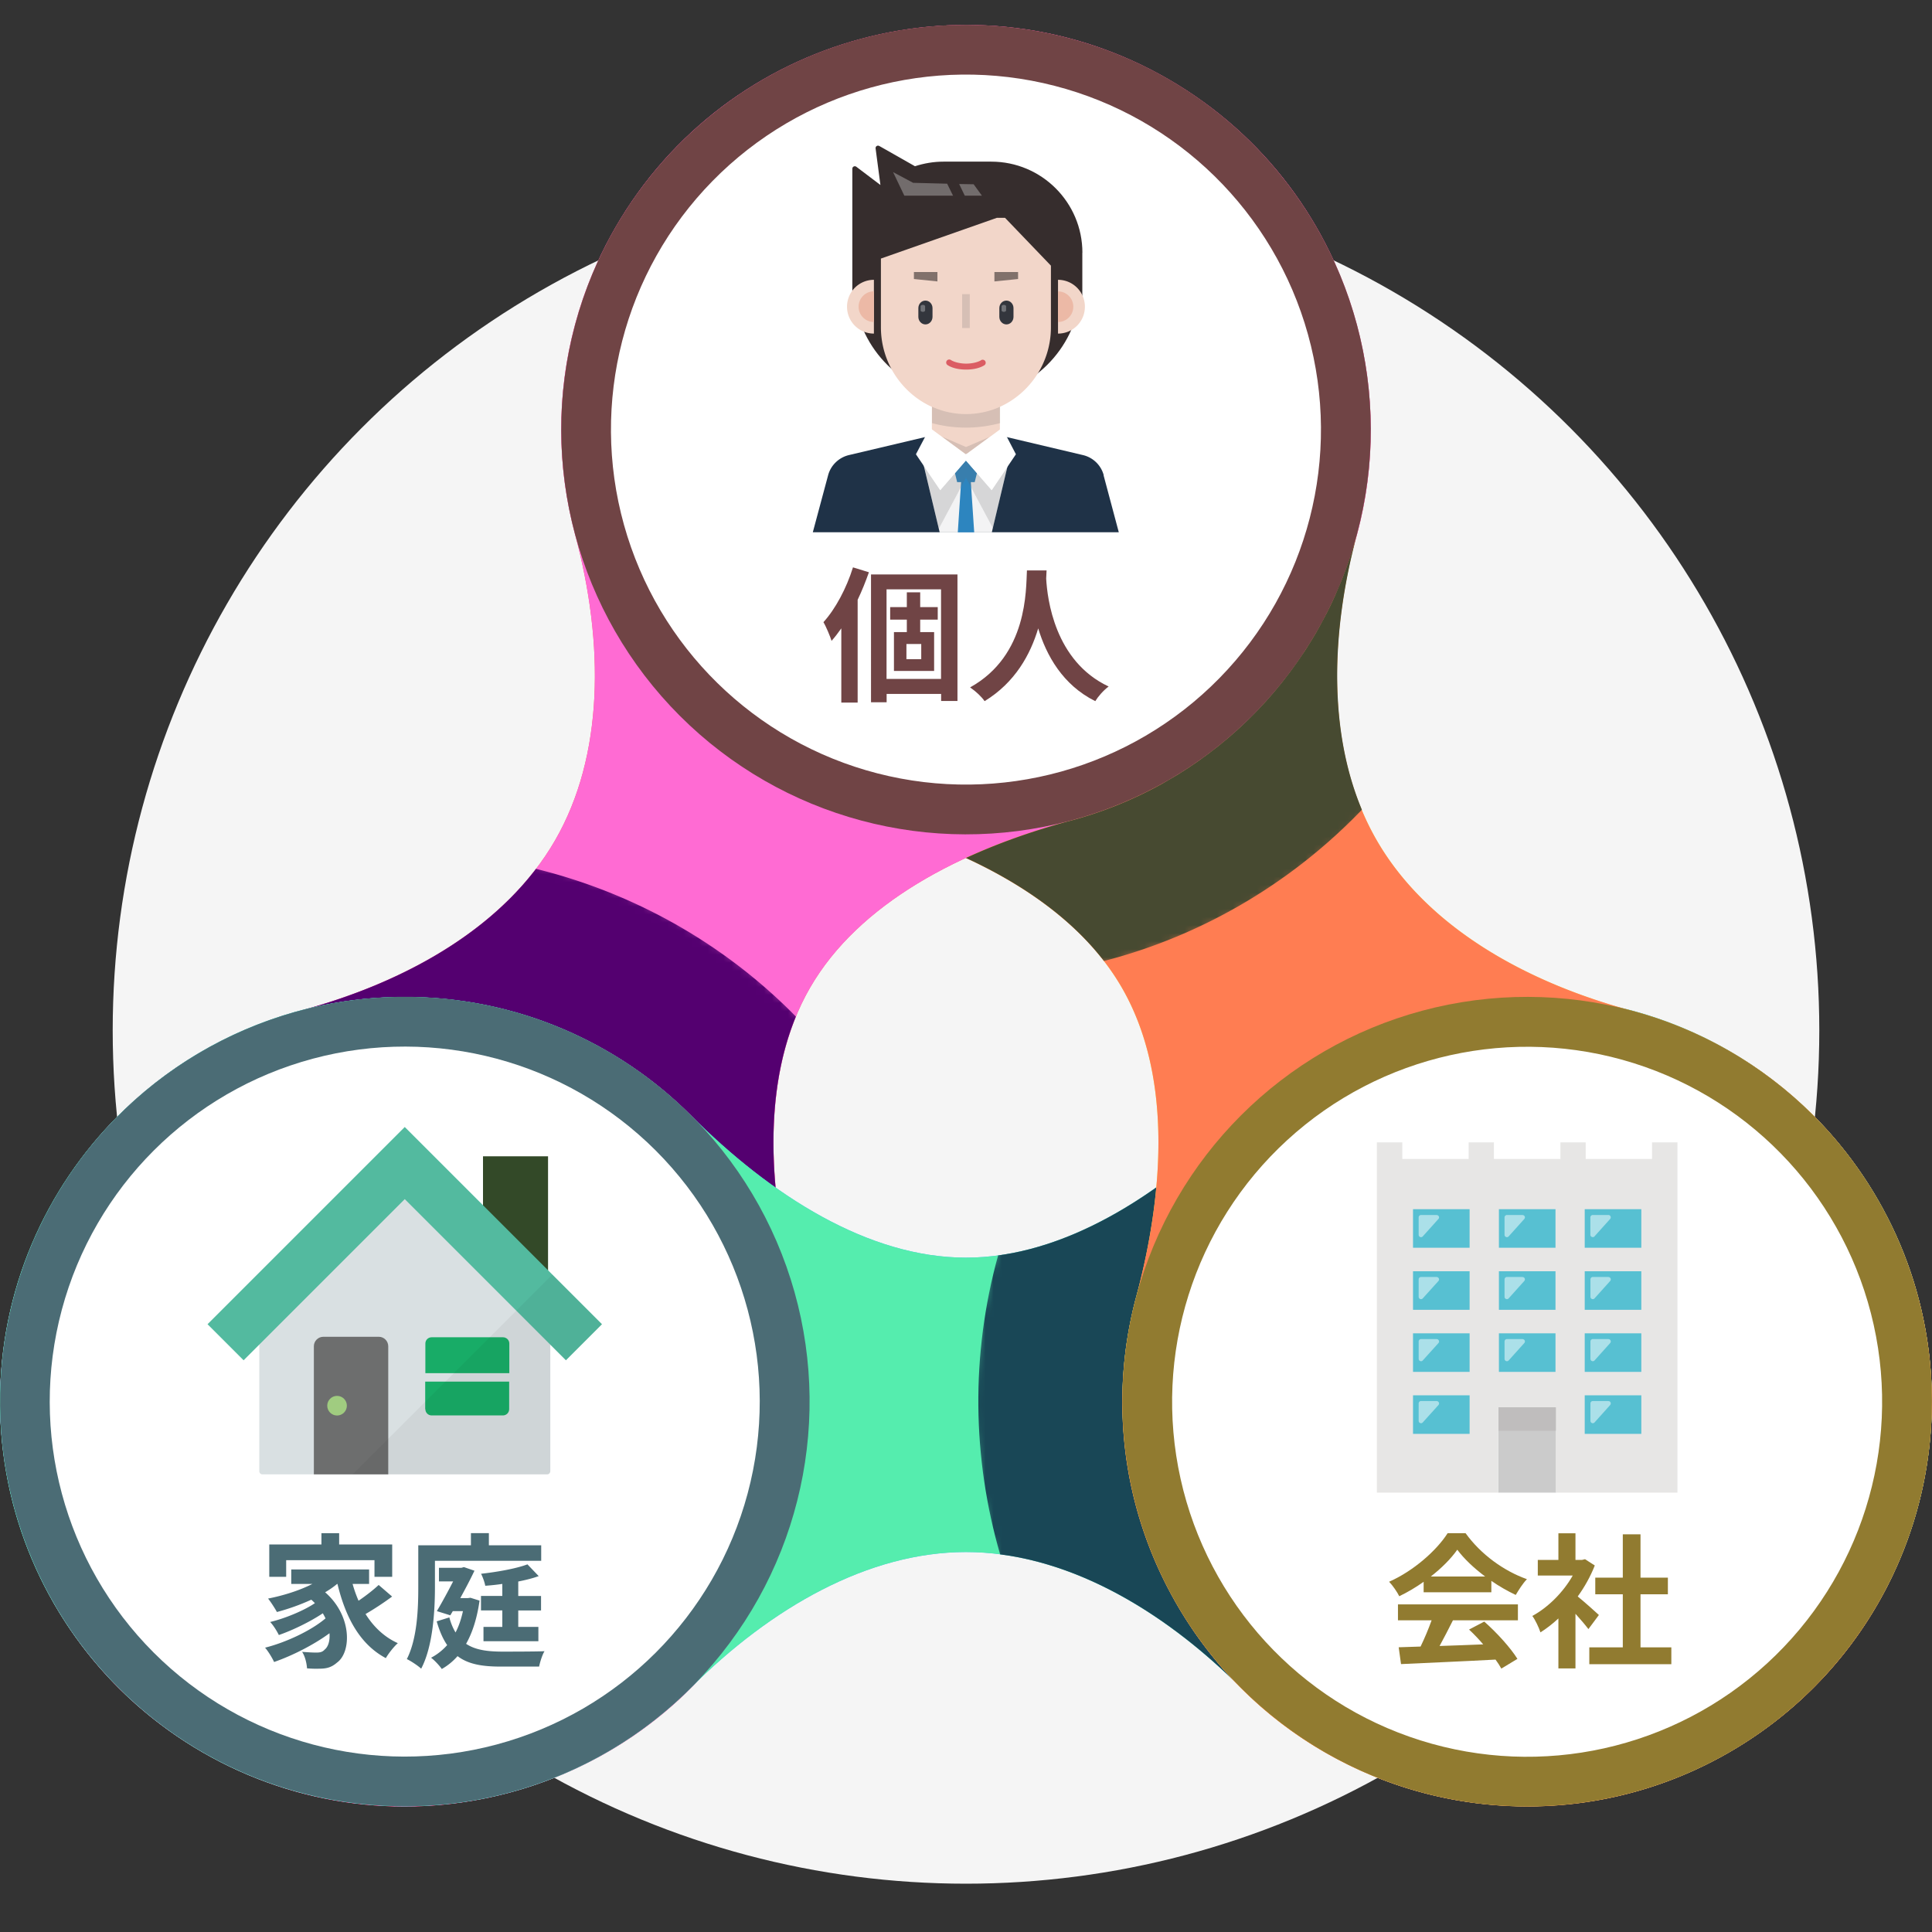
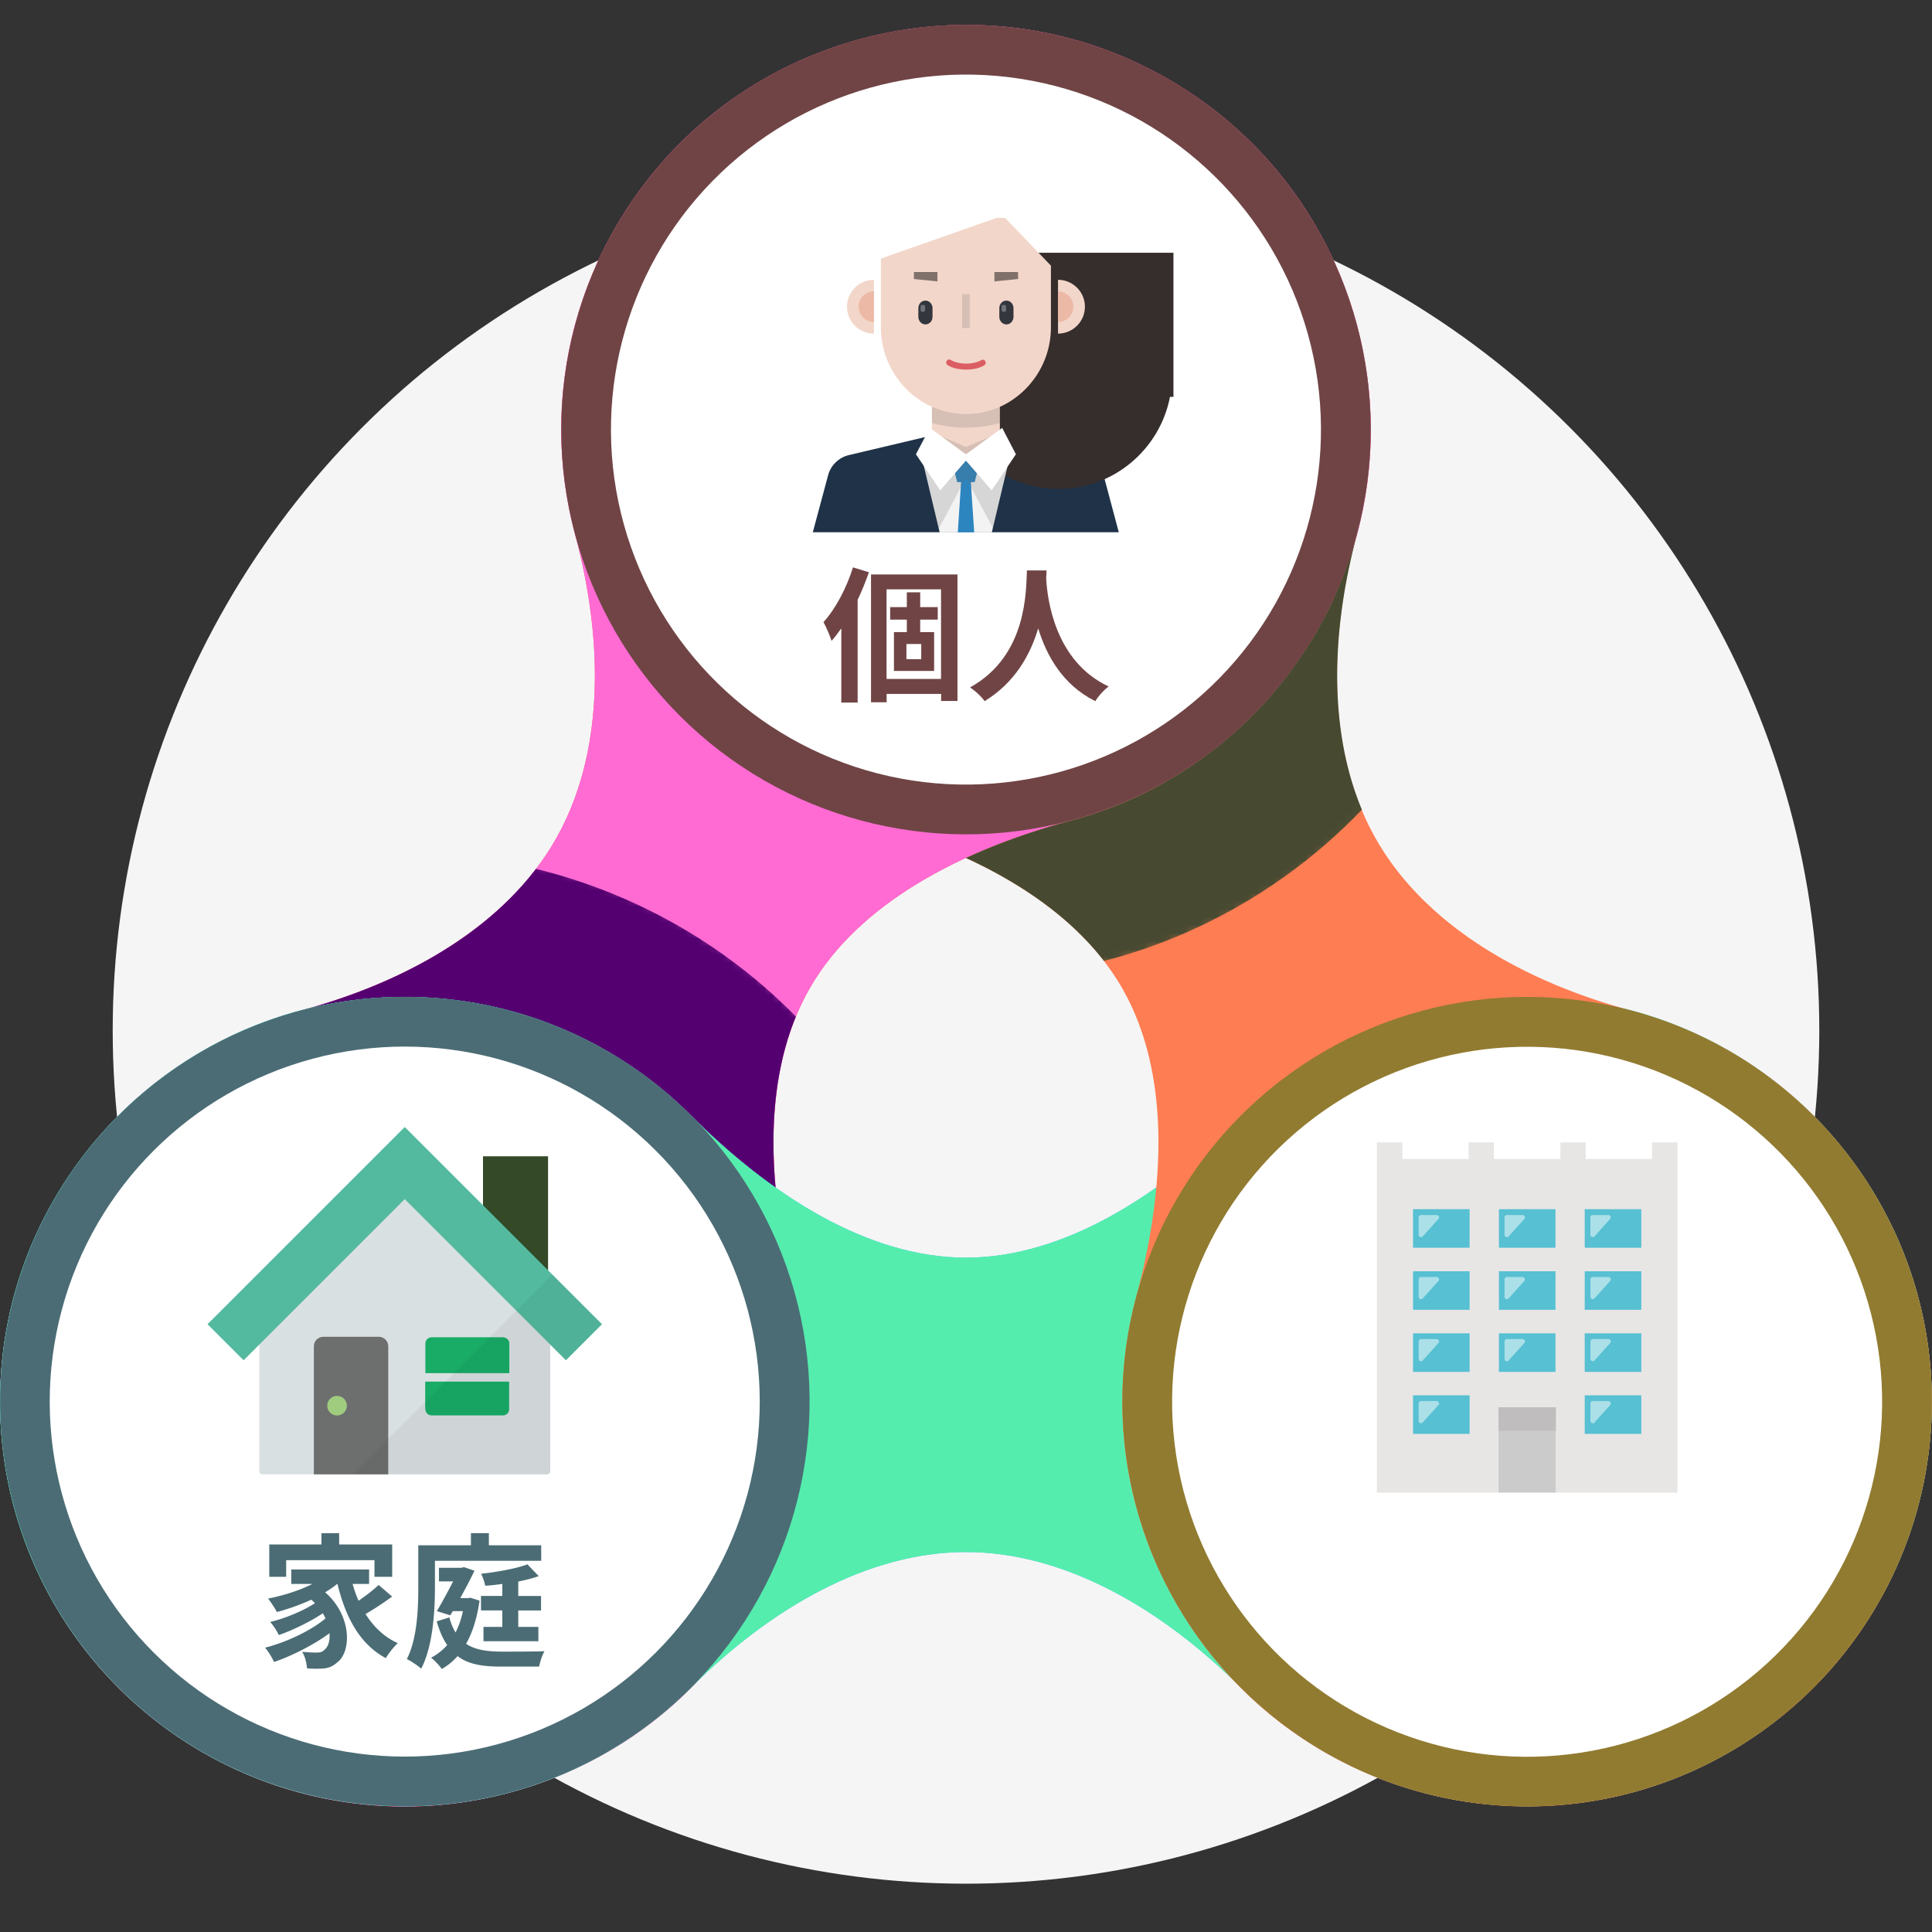
<svg xmlns="http://www.w3.org/2000/svg" xmlns:xlink="http://www.w3.org/1999/xlink" viewBox="0 0 240 240">
  <rect x="0" y="0" width="240" height="240" fill="#333333" stroke="none" />
  <defs>
    <mask id="mask" x="-27.18" y="-25.26" width="224.14" height="275.14" maskUnits="userSpaceOnUse">
      <path transform="rotate(-60 84.888 112.31)" fill="url(#linear-gradient)" stroke-width="0" d="M-41.32 55.77h252.43v113.07H-41.32z" />
    </mask>
    <mask id="mask-1" x="-19.61" y="105.1" width="138.67" height="138.67" maskUnits="userSpaceOnUse">
      <circle cx="49.73" cy="174.44" r="69.32" transform="rotate(-45 49.723 174.434)" fill="url(#radial-gradient)" stroke-width="0" />
    </mask>
    <mask id="mask-2" x="-7.34" y="118.51" width="252.43" height="113.07" maskUnits="userSpaceOnUse">
      <path fill="url(#linear-gradient-2)" stroke-width="0" d="M-7.34 118.51h252.43v113.07H-7.34z" />
    </mask>
    <mask id="mask-3" x="120.92" y="105.1" width="138.67" height="138.67" maskUnits="userSpaceOnUse">
-       <circle cx="190.26" cy="174.43" r="69.32" transform="rotate(-45 190.253 174.435)" fill="url(#radial-gradient-2)" stroke-width="0" />
-     </mask>
+       </mask>
    <mask id="mask-4" x="44.16" y="-23.33" width="224.14" height="275.14" maskUnits="userSpaceOnUse">
      <path transform="rotate(-30 156.23 114.241)" fill="url(#linear-gradient-3)" stroke-width="0" d="M99.69-11.97h113.07v252.43H99.69z" />
    </mask>
    <mask id="mask-5" x="68.15" y="1.52" width="103.69" height="103.69" maskUnits="userSpaceOnUse">
      <circle cx="120" cy="53.37" r="51.84" transform="rotate(-68.32 119.994 53.37)" fill="url(#radial-gradient-3)" stroke-width="0" />
    </mask>
    <mask id="mask-6" x="-1.56" y="122.27" width="103.67" height="103.67" maskUnits="userSpaceOnUse">
      <circle cx="50.28" cy="174.11" r="51.84" transform="rotate(-17.62 50.283 174.128)" fill="url(#radial-gradient-4)" stroke-width="0" />
    </mask>
    <mask id="mask-7" x="50.67" y="-16.59" width="138.65" height="138.65" maskUnits="userSpaceOnUse">
      <circle cx="120" cy="52.73" r="69.32" transform="rotate(-9.56 119.989 52.724)" fill="url(#radial-gradient-5)" stroke-width="0" />
    </mask>
    <mask id="mask-8" x="137.86" y="122.27" width="103.69" height="103.69" maskUnits="userSpaceOnUse">
      <circle cx="189.71" cy="174.12" r="51.84" transform="rotate(-45 189.704 174.122)" fill="url(#radial-gradient-6)" stroke-width="0" />
    </mask>
    <radialGradient id="radial-gradient" cx="278.38" cy="-1057.99" fx="278.38" fy="-1057.99" r="69.33" gradientTransform="rotate(105 -308.787 -529.485)" gradientUnits="userSpaceOnUse">
      <stop offset=".68" stop-color="#fff" />
      <stop offset=".69" stop-color="#f2f2f2" />
      <stop offset=".72" stop-color="#bababa" />
      <stop offset=".75" stop-color="#888" />
      <stop offset=".78" stop-color="#5e5e5e" />
      <stop offset=".82" stop-color="#3c3c3c" />
      <stop offset=".85" stop-color="#212121" />
      <stop offset=".89" stop-color="#0e0e0e" />
      <stop offset=".92" stop-color="#030303" />
      <stop offset=".96" />
    </radialGradient>
    <radialGradient id="radial-gradient-2" cx="612.14" cy="-315.83" fx="612.14" fy="-315.83" r="69.33" gradientTransform="rotate(-15 2263.064 1531.541)" xlink:href="#radial-gradient" />
    <radialGradient id="radial-gradient-3" cx="-669.08" cy="-317.01" fx="-669.08" fy="-317.01" r="51.84" gradientTransform="rotate(-171.68 -261.071 -160.5)" gradientUnits="userSpaceOnUse">
      <stop offset=".81" stop-color="#fff" />
      <stop offset=".82" stop-color="#f2f2f2" />
      <stop offset=".83" stop-color="#bababa" />
      <stop offset=".85" stop-color="#888" />
      <stop offset=".87" stop-color="#5e5e5e" />
      <stop offset=".89" stop-color="#3c3c3c" />
      <stop offset=".9" stop-color="#212121" />
      <stop offset=".92" stop-color="#0e0e0e" />
      <stop offset=".94" stop-color="#030303" />
      <stop offset=".96" />
    </radialGradient>
    <radialGradient id="radial-gradient-4" cx="683.52" cy="-832.79" fx="683.52" fy="-832.79" r="51.84" gradientTransform="rotate(17.62 -2881.331 -2372.304)" xlink:href="#radial-gradient-3" />
    <radialGradient id="radial-gradient-5" cx="-148.45" cy="276.58" fx="-148.45" fy="276.58" r="69.32" gradientTransform="rotate(-170.44 -23.583 153.434)" xlink:href="#radial-gradient" />
    <radialGradient id="radial-gradient-6" cx="273.36" cy="720.19" fx="273.36" fy="720.19" r="51.84" gradientTransform="rotate(-75 -124.278 501.65)" xlink:href="#radial-gradient-3" />
    <linearGradient id="linear-gradient" x1="2224.4" y1="1217.7" x2="2224.4" y2="965.26" gradientTransform="rotate(-90 665.03 1671.62)" gradientUnits="userSpaceOnUse">
      <stop offset=".13" />
      <stop offset=".17" stop-color="#070707" />
      <stop offset=".22" stop-color="#1d1d1d" />
      <stop offset=".29" stop-color="#404040" />
      <stop offset=".37" stop-color="#707070" />
      <stop offset=".4" stop-color="#858585" />
      <stop offset=".56" stop-color="#f3f3f3" />
      <stop offset=".57" stop-color="#fff" />
    </linearGradient>
    <linearGradient id="linear-gradient-2" x1="-259.63" y1="2511.67" x2="-259.63" y2="2259.25" gradientTransform="rotate(90 1034.83 1469.51)" xlink:href="#linear-gradient" />
    <linearGradient id="linear-gradient-3" x1="-572.32" y1="-299.54" x2="-572.32" y2="-551.97" gradientTransform="translate(728.54 539.98)" xlink:href="#linear-gradient" />
    <style>.cls-36{stroke-width:0;fill:#fff}</style>
  </defs>
  <g style="isolation:isolate">
    <g id="_レイヤー_1">
      <circle cx="120" cy="128" r="106" fill="#f5f5f5" stroke-width="0" />
      <g id="Cycle">
        <g id="Shapes">
          <path id="Base" d="M98.84 161.09c-3.64-13.61-4.27-27.91 1.79-38.4 6.06-10.49 18.77-17.11 32.38-20.75 12.43-3.33 23.59-11.4 30.53-23.42 13.88-24.05 5.64-54.79-18.4-68.68-24.05-13.88-54.79-5.64-68.68 18.4-6.94 12.02-8.35 25.72-5.02 38.15 3.65 13.61 3.57 27.52-2.49 38.01-6.06 10.49-18.06 17.51-31.66 21.16-12.43 3.33-23.6 11.4-30.54 23.43-13.88 24.05-5.64 54.79 18.4 68.68 24.05 13.88 54.79 5.64 68.68-18.4 6.94-12.03 8.35-25.73 5.02-38.16z" fill="#ff5761" stroke-width="0" />
          <g mask="url(#mask)">
            <path id="Top" d="M98.84 161.09c-3.64-13.61-4.27-27.91 1.79-38.4 6.06-10.49 18.77-17.11 32.38-20.75 12.43-3.33 23.59-11.4 30.53-23.42 13.88-24.05 5.64-54.79-18.4-68.68-24.05-13.88-54.79-5.64-68.68 18.4-6.94 12.02-8.35 25.72-5.02 38.15 3.65 13.61 3.57 27.52-2.49 38.01-6.06 10.49-18.06 17.51-31.66 21.16-12.43 3.33-23.6 11.4-30.54 23.43-13.88 24.05-5.64 54.79 18.4 68.68 24.05 13.88 54.79 5.64 68.68-18.4 6.94-12.03 8.35-25.73 5.02-38.16z" fill="#ff6bd3" stroke-width="0" />
          </g>
          <g mask="url(#mask-1)">
            <path id="Shadow" d="M93.82 148.98a50.43 50.43 0 014.88 11.58c-3.13-11.95-3.9-24.39.17-34.28-8.98-9.14-20.23-15.38-32.29-18.35-6.51 8.53-17.22 14.37-29.2 17.6 21.42-5.7 44.83 3.34 56.44 23.46z" fill="#540070" stroke-width="0" />
          </g>
          <path id="Base-2" d="M154.14 138.57c-9.96 9.96-22.04 17.66-34.15 17.66s-24.2-7.7-34.16-17.66c-9.1-9.1-21.67-14.73-35.55-14.73-27.77 0-50.28 22.5-50.28 50.27s22.51 50.27 50.28 50.27c13.88 0 26.45-5.63 35.55-14.73 9.96-9.96 22.05-16.85 34.16-16.85s24.19 6.88 34.15 16.84c9.1 9.1 21.67 14.74 35.56 14.74 27.77 0 50.28-22.51 50.28-50.27s-22.51-50.28-50.28-50.28c-13.89 0-26.46 5.63-35.56 14.74z" fill="#57b6ff" stroke-width="0" />
          <g mask="url(#mask-2)">
            <path id="Top-2" d="M154.14 138.57c-9.96 9.96-22.04 17.66-34.15 17.66s-24.2-7.7-34.16-17.66c-9.1-9.1-21.67-14.73-35.55-14.73-27.77 0-50.28 22.5-50.28 50.27s22.51 50.27 50.28 50.27c13.88 0 26.45-5.63 35.55-14.73 9.96-9.96 22.05-16.85 34.16-16.85s24.19 6.88 34.15 16.84c9.1 9.1 21.67 14.74 35.56 14.74 27.77 0 50.28-22.51 50.28-50.27s-22.51-50.28-50.28-50.28c-13.89 0-26.46 5.63-35.56 14.74z" fill="#55edae" stroke-width="0" />
          </g>
          <g mask="url(#mask-3)">
            <path id="Shadow-2" d="M146.17 148.97c2.15-3.73 4.71-7.08 7.59-10.02-8.79 8.68-19.18 15.57-29.77 17-3.42 12.35-3.21 25.21.25 37.14 10.64 1.37 21.06 7.73 29.84 16.49-15.65-15.7-19.52-40.49-7.91-60.61z" fill="#194756" stroke-width="0" />
          </g>
-           <path d="M168.08 68.02c-.1.33-.2.67-.31 1-.1.32-.22.63-.33.95-.17.49-.34.98-.53 1.47-.07.18-.15.36-.22.54-.25.63-.51 1.26-.79 1.89-.03.06-.05.12-.08.18a50.297 50.297 0 01-8.22 12.71c0 .01-.02.02-.03.03-.51.57-1.04 1.14-1.58 1.69-.07.07-.13.14-.2.21-.48.48-.96.95-1.46 1.42l-.41.38c-.43.39-.87.78-1.32 1.16-.21.18-.42.36-.64.53-.39.32-.78.63-1.18.94-.28.22-.56.43-.85.65-.35.26-.71.52-1.07.77-.34.24-.68.47-1.02.7l-1.02.66c-.36.23-.73.45-1.1.67-.19.12-.38.24-.58.35-.17.1-.34.18-.52.28-.33.19-.66.36-1 .54-.44.23-.88.46-1.32.68-.23.11-.47.23-.7.34-.55.26-1.11.52-1.67.76-.1.04-.2.09-.3.13-2.27.97-4.59 1.76-6.92 2.37-4.4 1.2-8.7 2.71-12.72 4.56 8.28 3.82 15.32 9.09 19.37 16.11 6.06 10.49 5.43 24.81 1.78 38.42-3.33 12.43-1.92 26.13 5.02 38.15 13.88 24.05 44.63 32.28 68.68 18.4 24.05-13.88 32.28-44.63 18.4-68.68-6.94-12.02-18.1-20.09-30.53-23.42-13.61-3.65-25.62-10.67-31.68-21.16-6.03-10.44-6.13-24.27-2.54-37.82 0 .02-.01.03-.02.05-.13.47-.27.94-.42 1.4z" fill="#f9e84b" stroke-width="0" />
          <g mask="url(#mask-4)">
            <path d="M168.08 68.02c-.1.33-.2.67-.31 1-.1.32-.22.63-.33.95-.17.49-.34.98-.53 1.47-.07.18-.15.36-.22.54-.25.63-.51 1.26-.79 1.89-.03.06-.05.12-.08.18a50.297 50.297 0 01-8.22 12.71c0 .01-.02.02-.03.03-.51.57-1.04 1.14-1.58 1.69-.07.07-.13.14-.2.21-.48.48-.96.95-1.46 1.42l-.41.38c-.43.39-.87.78-1.32 1.16-.21.18-.42.36-.64.53-.39.32-.78.63-1.18.94-.28.22-.56.43-.85.65-.35.26-.71.52-1.07.77-.34.24-.68.47-1.02.7l-1.02.66c-.36.23-.73.45-1.1.67-.19.12-.38.24-.58.35-.17.1-.34.18-.52.28-.33.19-.66.36-1 .54-.44.23-.88.46-1.32.68-.23.11-.47.23-.7.34-.55.26-1.11.52-1.67.76-.1.04-.2.09-.3.13-2.27.97-4.59 1.76-6.92 2.37-4.4 1.2-8.7 2.71-12.72 4.56 8.28 3.82 15.32 9.09 19.37 16.11 6.06 10.49 5.43 24.81 1.78 38.42-3.33 12.43-1.92 26.13 5.02 38.15 13.88 24.05 44.63 32.28 68.68 18.4 24.05-13.88 32.28-44.63 18.4-68.68-6.94-12.02-18.1-20.09-30.53-23.42-13.61-3.65-25.62-10.67-31.68-21.16-6.03-10.44-6.13-24.27-2.54-37.82 0 .02-.01.03-.02.05-.13.47-.27.94-.42 1.4z" fill="#ff7d52" stroke-width="0" />
          </g>
          <g mask="url(#mask-5)">
            <circle id="Shadow-3" cx="120" cy="53.37" r="50.28" transform="rotate(-45 119.995 53.366)" style="mix-blend-mode:multiply" fill="#704445" stroke-width="0" />
          </g>
          <g mask="url(#mask-6)">
            <circle id="Shadow-4" cx="50.28" cy="174.11" r="50.28" transform="rotate(-19.51 50.26 174.074)" style="mix-blend-mode:multiply" fill="#4b6c75" stroke-width="0" />
          </g>
          <g mask="url(#mask-7)">
            <path id="Shadow-5" d="M168.08 68.03c-.07.22-.13.44-.2.65-.14.42-.28.85-.43 1.27-.12.33-.24.67-.36 1-.13.35-.27.7-.41 1.06-.18.45-.37.89-.56 1.33-.11.25-.21.5-.32.75-.32.7-.65 1.4-1 2.08-.07.13-.14.25-.2.38-.3.57-.6 1.13-.92 1.69-.05.09-.1.18-.15.28l-.27.45c-.25.42-.5.83-.76 1.24-.19.3-.37.59-.57.88-.2.3-.4.59-.6.88a50.027 50.027 0 01-12 12.23c-.09.06-.17.13-.26.19-.44.31-.89.62-1.34.92-.21.14-.42.27-.62.4-.37.24-.74.48-1.12.7-.44.26-.88.52-1.32.77-.17.1-.34.2-.52.3a49.97 49.97 0 01-11.65 4.6c-4.33 1.19-8.55 2.68-12.5 4.5 6.92 3.19 12.97 7.4 17.14 12.8 12.4-3.21 23.43-9.83 32.04-18.79-4.09-9.79-3.84-21.84-.74-33.71-.11.38-.23.77-.35 1.15z" fill="#474a31" stroke-width="0" />
          </g>
          <g mask="url(#mask-8)">
            <circle id="Shadow-6" cx="189.71" cy="174.12" r="50.28" transform="rotate(-45 189.704 174.122)" style="mix-blend-mode:multiply" fill="#917b30" stroke-width="0" />
          </g>
        </g>
        <circle class="cls-36" cx="50.28" cy="174.11" r="44.1" transform="rotate(-45 50.28 174.113)" />
        <circle class="cls-36" cx="120" cy="53.37" r="44.1" transform="rotate(-75.55 119.994 53.37)" />
        <circle class="cls-36" cx="189.71" cy="174.12" r="44.1" transform="rotate(-12.52 189.771 174.152)" />
        <path fill="#334928" stroke-width="0" d="M60 143.64h8.08v16.09H60z" />
        <path d="M68.36 158.22v24.54c0 .21-.17.39-.39.39H32.6c-.22 0-.39-.17-.39-.39v-24.54l18.08-18.08 18.08 18.08z" fill="#d9e0e2" stroke-width="0" />
        <path d="M47.06 166.06h-6.9c-.64 0-1.17.53-1.17 1.17v15.92h9.24v-15.91c0-.65-.53-1.18-1.17-1.18z" fill="#6d6e6e" stroke-width="0" />
        <path fill="#53ba9f" stroke-width="0" d="M70.3 168.98l-20.02-20.02-20.02 20.02-4.48-4.48 24.5-24.5 24.5 24.5-4.48 4.48z" />
        <circle cx="41.87" cy="174.62" r="1.22" fill="#a0cc80" stroke-width="0" />
        <path d="M62.47 166.12h-8.85c-.44 0-.78.35-.78.78v3.68h10.43v-3.68c0-.44-.36-.78-.79-.78zm-9.63 8.93c0 .44.35.78.78.78h8.85c.44 0 .78-.35.78-.78v-3.42H52.82v3.42z" fill="#18ac67" stroke-width="0" />
        <path d="M74.78 164.5l-4.48 4.48-1.94-1.94v15.72c0 .21-.17.39-.39.39H43.8l24.82-24.82 6.16 6.16z" style="isolation:isolate" fill="#040000" opacity=".05" stroke-width="0" />
        <path fill="#cbcbcb" stroke-width="0" d="M186.13 174.81h7.17v10.61h-7.17z" />
        <path fill="#bfbdbd" stroke-width="0" d="M186.13 174.81h7.17v2.93h-7.17z" />
        <path fill="#e7e6e5" stroke-width="0" d="M208.38 143.97v-2.06h-3.16v2.06h-8.24v-2.06h-3.14v2.06h-8.26v-2.06h-3.14v2.06h-8.24v-2.06h-3.16v43.51h15.09v-10.61h7.17v10.61h15.08v-41.45z" />
        <path d="M175.53 150.21h7.03V155h-7.03zm10.67 0h7.03V155h-7.03zm10.66 0h7.03V155h-7.03zm-21.33 7.71h7.03v4.79h-7.03zm10.67 0h7.03v4.79h-7.03zm10.66 0h7.03v4.79h-7.03zm-21.33 7.71h7.03v4.79h-7.03zm10.67 0h7.03v4.79h-7.03zm10.66 0h7.03v4.79h-7.03zm-21.33 7.7h7.03v4.79h-7.03zm21.33 0h7.03v4.79h-7.03z" fill="#57c0d2" stroke-width="0" />
        <path d="M198.08 153.58l1.94-2.16c.17-.19.03-.49-.22-.49h-1.94c-.16 0-.3.14-.3.3v2.16c0 .26.34.39.52.2zm-8.94-2.65h-1.94c-.16 0-.3.14-.3.3v2.16c0 .27.33.4.51.2l1.94-2.16c.18-.2.04-.49-.21-.49zm-10.67 0h-1.94c-.16 0-.3.14-.3.3v2.16c0 .27.33.4.51.2l1.95-2.17c.17-.19.03-.48-.22-.48zm21.34 7.7h-1.94a.3.3 0 00-.3.3v2.16c0 .27.33.4.51.2l1.94-2.16c.17-.19.04-.49-.21-.49zm-10.67 0h-1.94a.3.3 0 00-.3.3v2.16c0 .27.33.4.51.2l1.94-2.16a.29.29 0 00-.21-.49zm-10.67 0h-1.94a.3.3 0 00-.3.3v2.16c0 .27.33.4.51.2l1.95-2.16c.17-.19.03-.49-.22-.49zm21.34 7.71h-1.94c-.16 0-.3.14-.3.3v2.16c0 .27.33.4.51.2l1.94-2.16c.17-.19.04-.49-.21-.49zm-10.67 0h-1.94c-.16 0-.3.14-.3.3v2.16c0 .27.33.4.51.2l1.94-2.16a.29.29 0 00-.21-.49zm-10.67 0h-1.94c-.16 0-.3.14-.3.3v2.16c0 .27.33.4.51.2l1.95-2.16c.17-.19.03-.49-.22-.49zm21.34 7.7h-1.94a.3.3 0 00-.3.3v2.16c0 .27.33.4.51.2l1.94-2.16c.17-.2.04-.49-.21-.49zm-21.34 0h-1.94a.3.3 0 00-.3.3v2.16c0 .27.33.4.51.2l1.95-2.16c.17-.2.03-.49-.22-.49z" style="isolation:isolate" fill="#fff" opacity=".5" stroke-width="0" />
        <path d="M137.11 59.04a3.494 3.494 0 00-2.59-2.51l-14.3-3.38v-.1l-.23.05-.23-.05v.1l-14.3 3.38c-1.26.3-2.26 1.27-2.59 2.51l-1.9 7.08h38.01l-1.89-7.08z" fill="#1f3247" stroke-width="0" />
-         <path d="M134.46 31.4c0-6.25-5.07-11.32-11.32-11.32h-5.95c-1.23 0-2.41.21-3.53.57l-4.44-2.52c-.22-.12-.49.06-.45.31l.6 4.54-3-2.27c-.2-.15-.49 0-.49.24v17.03h.43c1.25 6.52 6.97 11.44 13.85 11.44s12.6-4.93 13.86-11.44h.43V31.4z" fill="#362d2d" stroke-width="0" />
+         <path d="M134.46 31.4h-5.95c-1.23 0-2.41.21-3.53.57l-4.44-2.52c-.22-.12-.49.06-.45.31l.6 4.54-3-2.27c-.2-.15-.49 0-.49.24v17.03h.43c1.25 6.52 6.97 11.44 13.85 11.44s12.6-4.93 13.86-11.44h.43V31.4z" fill="#362d2d" stroke-width="0" />
        <path d="M123.86 27.05l-14.43 5.07v8.53c0 4.4 2.62 8.21 6.33 9.89v6.71c0 2.08 1.7 3.78 3.78 3.78h.89c2.08 0 3.78-1.7 3.78-3.78v-6.71c3.72-1.68 6.34-5.48 6.34-9.88V33l-5.7-5.94h-1zm7.57 7.71v6.68c1.85 0 3.34-1.49 3.34-3.34s-1.5-3.34-3.34-3.34zm-26.21 3.34c0 1.85 1.49 3.34 3.34 3.34v-6.68a3.34 3.34 0 00-3.34 3.34z" fill="#f2d6c9" stroke-width="0" />
        <path fill="#f3f3f4" stroke-width="0" d="M125.38 56.98v.05l-.16.63-1.89 7.94-.12.53h-6.48l-.34-1.43-1.75-7.33-.02-.14.03-.08.81-1.47 3.98.64.24.04.05.01.19.03.05.01.27-.05 4.41-.7.73 1.32z" />
        <path fill="#2d85bf" stroke-width="0" d="M121.08 59.89h-.48l.42 6.24h-2.04l.41-6.24h-.49l-.27-1.11 1.36-1.58 1.37 1.58-.28 1.11z" />
        <path d="M131.43 36.2V40a1.9 1.9 0 100-3.8zm-24.77 1.9c0 1.05.85 1.9 1.9 1.9v-3.81a1.9 1.9 0 00-1.9 1.9z" fill="#ecb9a6" stroke-width="0" />
        <path d="M124.23 52.56v-2.03a10.276 10.276 0 01-8.45 0v2.03c1.35.37 2.76.56 4.22.56 1.45 0 2.88-.2 4.23-.56zm-7.27 1.66l3.03 2.23 3-2.21-.34.16-2.65 1.13-3.04-1.31zm6.23 6.67l-3.2-3.69-3.19 3.69-2.03-3 1.62 6.81.24.96 3.37-6.31 3.34 6.25 1.8-7.6-1.95 2.89zm-3.67-24.35h.95v4.21h-.95z" style="isolation:isolate" fill="#666" opacity=".2" stroke-width="0" />
        <path d="M121.88 44.75c-.38.23-1.08.42-1.86.42s-1.52-.2-1.9-.45a.375.375 0 10-.41.63c.56.37 1.38.56 2.31.56s1.69-.19 2.25-.53c.18-.11.23-.34.12-.52a.383.383 0 00-.53-.11z" fill="#db5d63" stroke-width="0" />
        <path d="M114.96 37.34c-.49 0-.88.42-.88.94v1.08c0 .52.4.94.88.94.49 0 .88-.42.88-.94v-1.08c0-.52-.39-.94-.88-.94zm10.06 0c-.49 0-.88.42-.88.94v1.08c0 .52.4.94.88.94.49 0 .88-.42.88-.94v-1.08c0-.52-.39-.94-.88-.94z" fill="#33363d" stroke-width="0" />
        <path d="M113.43 22.71l-2.49-1.33 1.4 2.93h6.05l-.73-1.49-4.23-.11zm5.72.15l.7 1.45h2.13l-1.03-1.42-1.8-.03zm-4.51 15.01c-.15 0-.28.08-.28.17v.53c0 .09.13.17.28.17s.28-.08.28-.17v-.53c0-.09-.13-.17-.28-.17zm10.06 0c-.15 0-.28.08-.28.17v.53c0 .09.13.17.28.17s.28-.08.28-.17v-.53c0-.09-.13-.17-.28-.17z" style="isolation:isolate" opacity=".3" fill="#fff" stroke-width="0" />
        <path d="M113.53 34.66l2.92.3v-1.17h-2.92v.87zm10-.87v1.17l2.94-.3v-.87h-2.94z" style="isolation:isolate" fill="#362d2d" opacity=".6" stroke-width="0" />
        <path class="cls-36" d="M124.49 53.15l-4.5 3.3-4.48-3.3-1.73 3.28 3.02 4.46 3.19-3.69 3.2 3.69 3.01-4.46-1.71-3.28z" />
        <path d="M107.94 71.09c-.4 1.13-.86 2.29-1.4 3.42v12.77h-2.03v-9.22c-.4.56-.79 1.08-1.21 1.55-.16-.52-.68-1.78-1.01-2.32 1.49-1.64 2.86-4.21 3.67-6.81l1.98.61zm11 .27v15.72h-2.03v-.88h-6.77v1.04h-1.94V71.36h10.75zm-2.04 12.98V73.21h-6.77v11.13h6.77zm-2.59-7.37v1.55h1.73v4.83h-4.99v-4.83h1.6v-1.55h-2.07v-1.55h2.07v-1.84h1.66v1.84h2.18v1.55h-2.18zm.13 3.03h-1.84v1.89h1.84V80zm15.57-9.15c-.02.29-.04.65-.05 1.03.14 2.48 1.04 10.25 7.76 13.4-.67.5-1.31 1.24-1.66 1.82-4.07-2.02-6.09-5.73-7.09-9.04-.97 3.24-2.86 6.72-6.66 9.04-.38-.56-1.08-1.21-1.8-1.71 7.18-3.98 6.93-12.15 7.06-14.53h2.45z" fill="#704445" stroke-width="0" />
        <path d="M48.72 198.32c-1.03.77-2.27 1.58-3.31 2.18.99 1.58 2.32 2.86 4.01 3.62-.47.41-1.15 1.26-1.49 1.86-3.21-1.71-4.99-5.02-6.01-9.22h-.04c-.45.38-.95.72-1.49 1.04 3.38 2.95 3.26 7.44 1.48 8.73-.67.58-1.26.76-2.2.76-.45.02-1.01 0-1.53-.04-.04-.59-.22-1.46-.61-2.05.68.05 1.26.09 1.73.09s.79-.05 1.08-.38c.41-.32.67-1.06.59-2.02-1.96 1.44-4.63 2.79-6.88 3.57-.25-.54-.72-1.31-1.12-1.78 2.59-.65 5.73-2.12 7.51-3.64-.11-.22-.22-.43-.34-.63-1.53 1.03-3.75 2.11-5.46 2.7-.23-.47-.68-1.21-1.08-1.62 1.82-.43 4.21-1.42 5.56-2.34-.14-.14-.29-.29-.45-.43a26.88 26.88 0 01-4.27 1.53c-.22-.41-.76-1.26-1.1-1.67 1.93-.38 3.92-1.01 5.51-1.82h-2.63v-1.8h9.67v1.8H43.8c.2.72.45 1.42.74 2.09.9-.61 1.85-1.35 2.5-1.96l1.67 1.44zm-13.16-2.44h-2.11v-4.02h6.48v-1.4h2.2v1.4h6.59v4.02h-2.2v-2.07H35.55v2.07zm18.47 1.25c0 2.92-.23 7.35-1.71 10.16-.38-.36-1.3-.97-1.78-1.19 1.31-2.59 1.42-6.34 1.42-8.97v-5.17h6.54v-1.51h2.23v1.51h6.5v1.93h-13.2v3.24zm5.54 1.72c-.31 2.18-.88 3.96-1.67 5.35 1.15.77 2.65.96 4.43.97.88 0 4.21 0 5.31-.05-.29.47-.56 1.37-.67 1.91h-4.75c-2.25 0-4.03-.27-5.38-1.3-.59.67-1.24 1.19-1.96 1.6-.27-.41-.94-1.12-1.33-1.4.76-.4 1.42-.92 2-1.57-.52-.76-.95-1.73-1.3-2.95l1.57-.49c.2.76.47 1.37.77 1.87.4-.76.7-1.64.92-2.65h-1.26l-.31.52-1.67-.52c.67-1.13 1.42-2.52 2.02-3.69h-1.76v-1.69h2.79l.31-.09 1.31.45c-.49 1.04-1.12 2.23-1.76 3.4h.94l.32-.04 1.15.36zm4.81 1.2v2.05h2.5v1.78h-6.82v-1.78h2.34v-2.05h-2.65v-1.8h2.65v-1.49c-.72.11-1.44.18-2.12.23-.07-.43-.32-1.1-.52-1.49 2.05-.23 4.39-.65 5.76-1.17l1.4 1.46c-.74.27-1.62.49-2.54.67v1.8h2.83v1.8h-2.83z" fill="#4b6c75" stroke-width="0" />
-         <path d="M176.86 196.49c-.95.68-2 1.3-3.04 1.8-.25-.52-.81-1.33-1.26-1.8 3.06-1.35 5.92-3.91 7.27-6.03h2.23c1.91 2.65 4.77 4.7 7.62 5.71-.54.56-1.01 1.33-1.39 1.96-.99-.47-2.04-1.06-3.03-1.75v1.42h-8.41v-1.31zm-3.19 2.81h14.89v1.98h-8.07c-.52 1.06-1.12 2.18-1.66 3.19 1.73-.05 3.58-.13 5.42-.2-.56-.65-1.17-1.3-1.76-1.84l1.89-.99c1.6 1.41 3.28 3.28 4.12 4.63l-2 1.21c-.18-.34-.43-.72-.72-1.12-4.23.23-8.68.41-11.74.56l-.29-2.09 2.72-.09c.49-1.01.99-2.2 1.37-3.26h-4.18v-1.98zm10.82-3.46c-1.39-1.04-2.63-2.21-3.46-3.33-.77 1.1-1.93 2.27-3.29 3.33h6.75zm12.82 6.52c-.38-.5-.99-1.22-1.6-1.89v6.79h-2.12v-6.21c-.72.67-1.48 1.26-2.23 1.73-.18-.58-.68-1.62-1.01-2.04 1.96-1.06 3.85-2.95 5.02-5.02h-4.34v-1.94h2.56v-3.31h2.12v3.31h.81l.38-.09 1.21.78c-.54 1.37-1.26 2.66-2.12 3.85.86.7 2.25 1.94 2.63 2.3l-1.3 1.75zm10.31 2.28v2.09h-10.19v-2.09h4.16v-6.59h-3.42v-2.07h3.42v-5.38h2.2v5.38h3.4v2.07h-3.4v6.59h3.83z" fill="#917b30" stroke-width="0" />
      </g>
    </g>
  </g>
</svg>